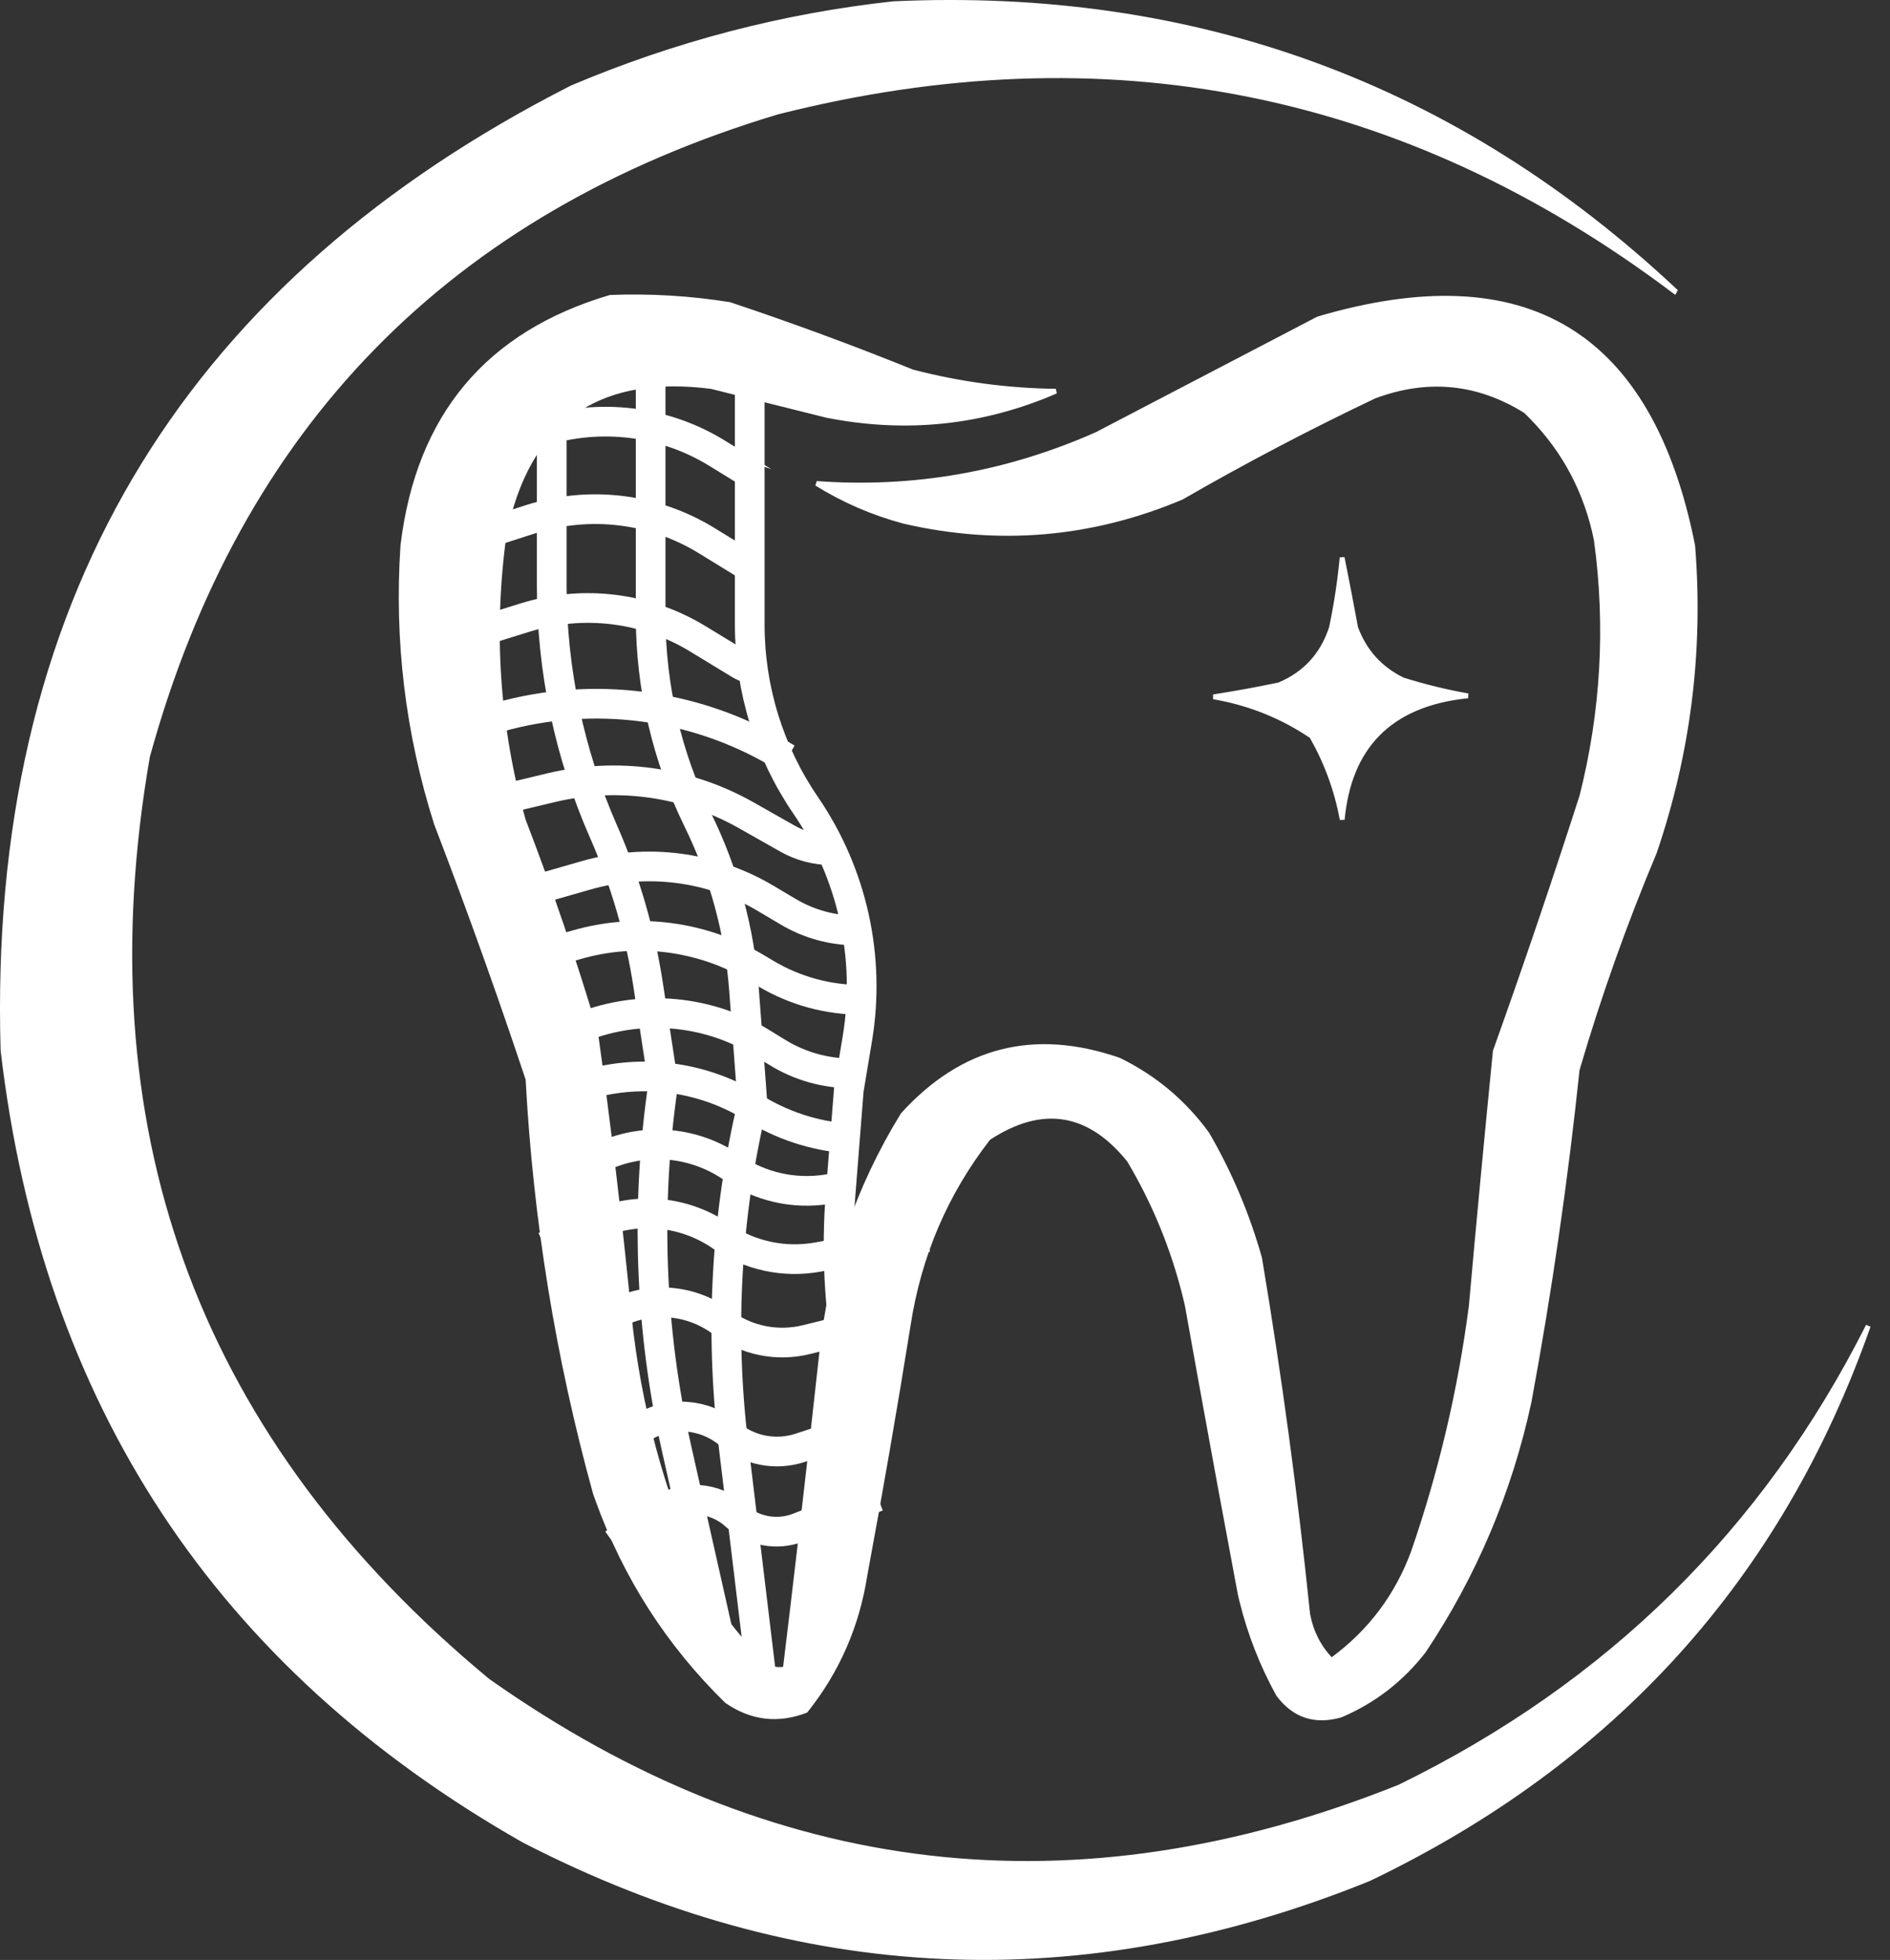
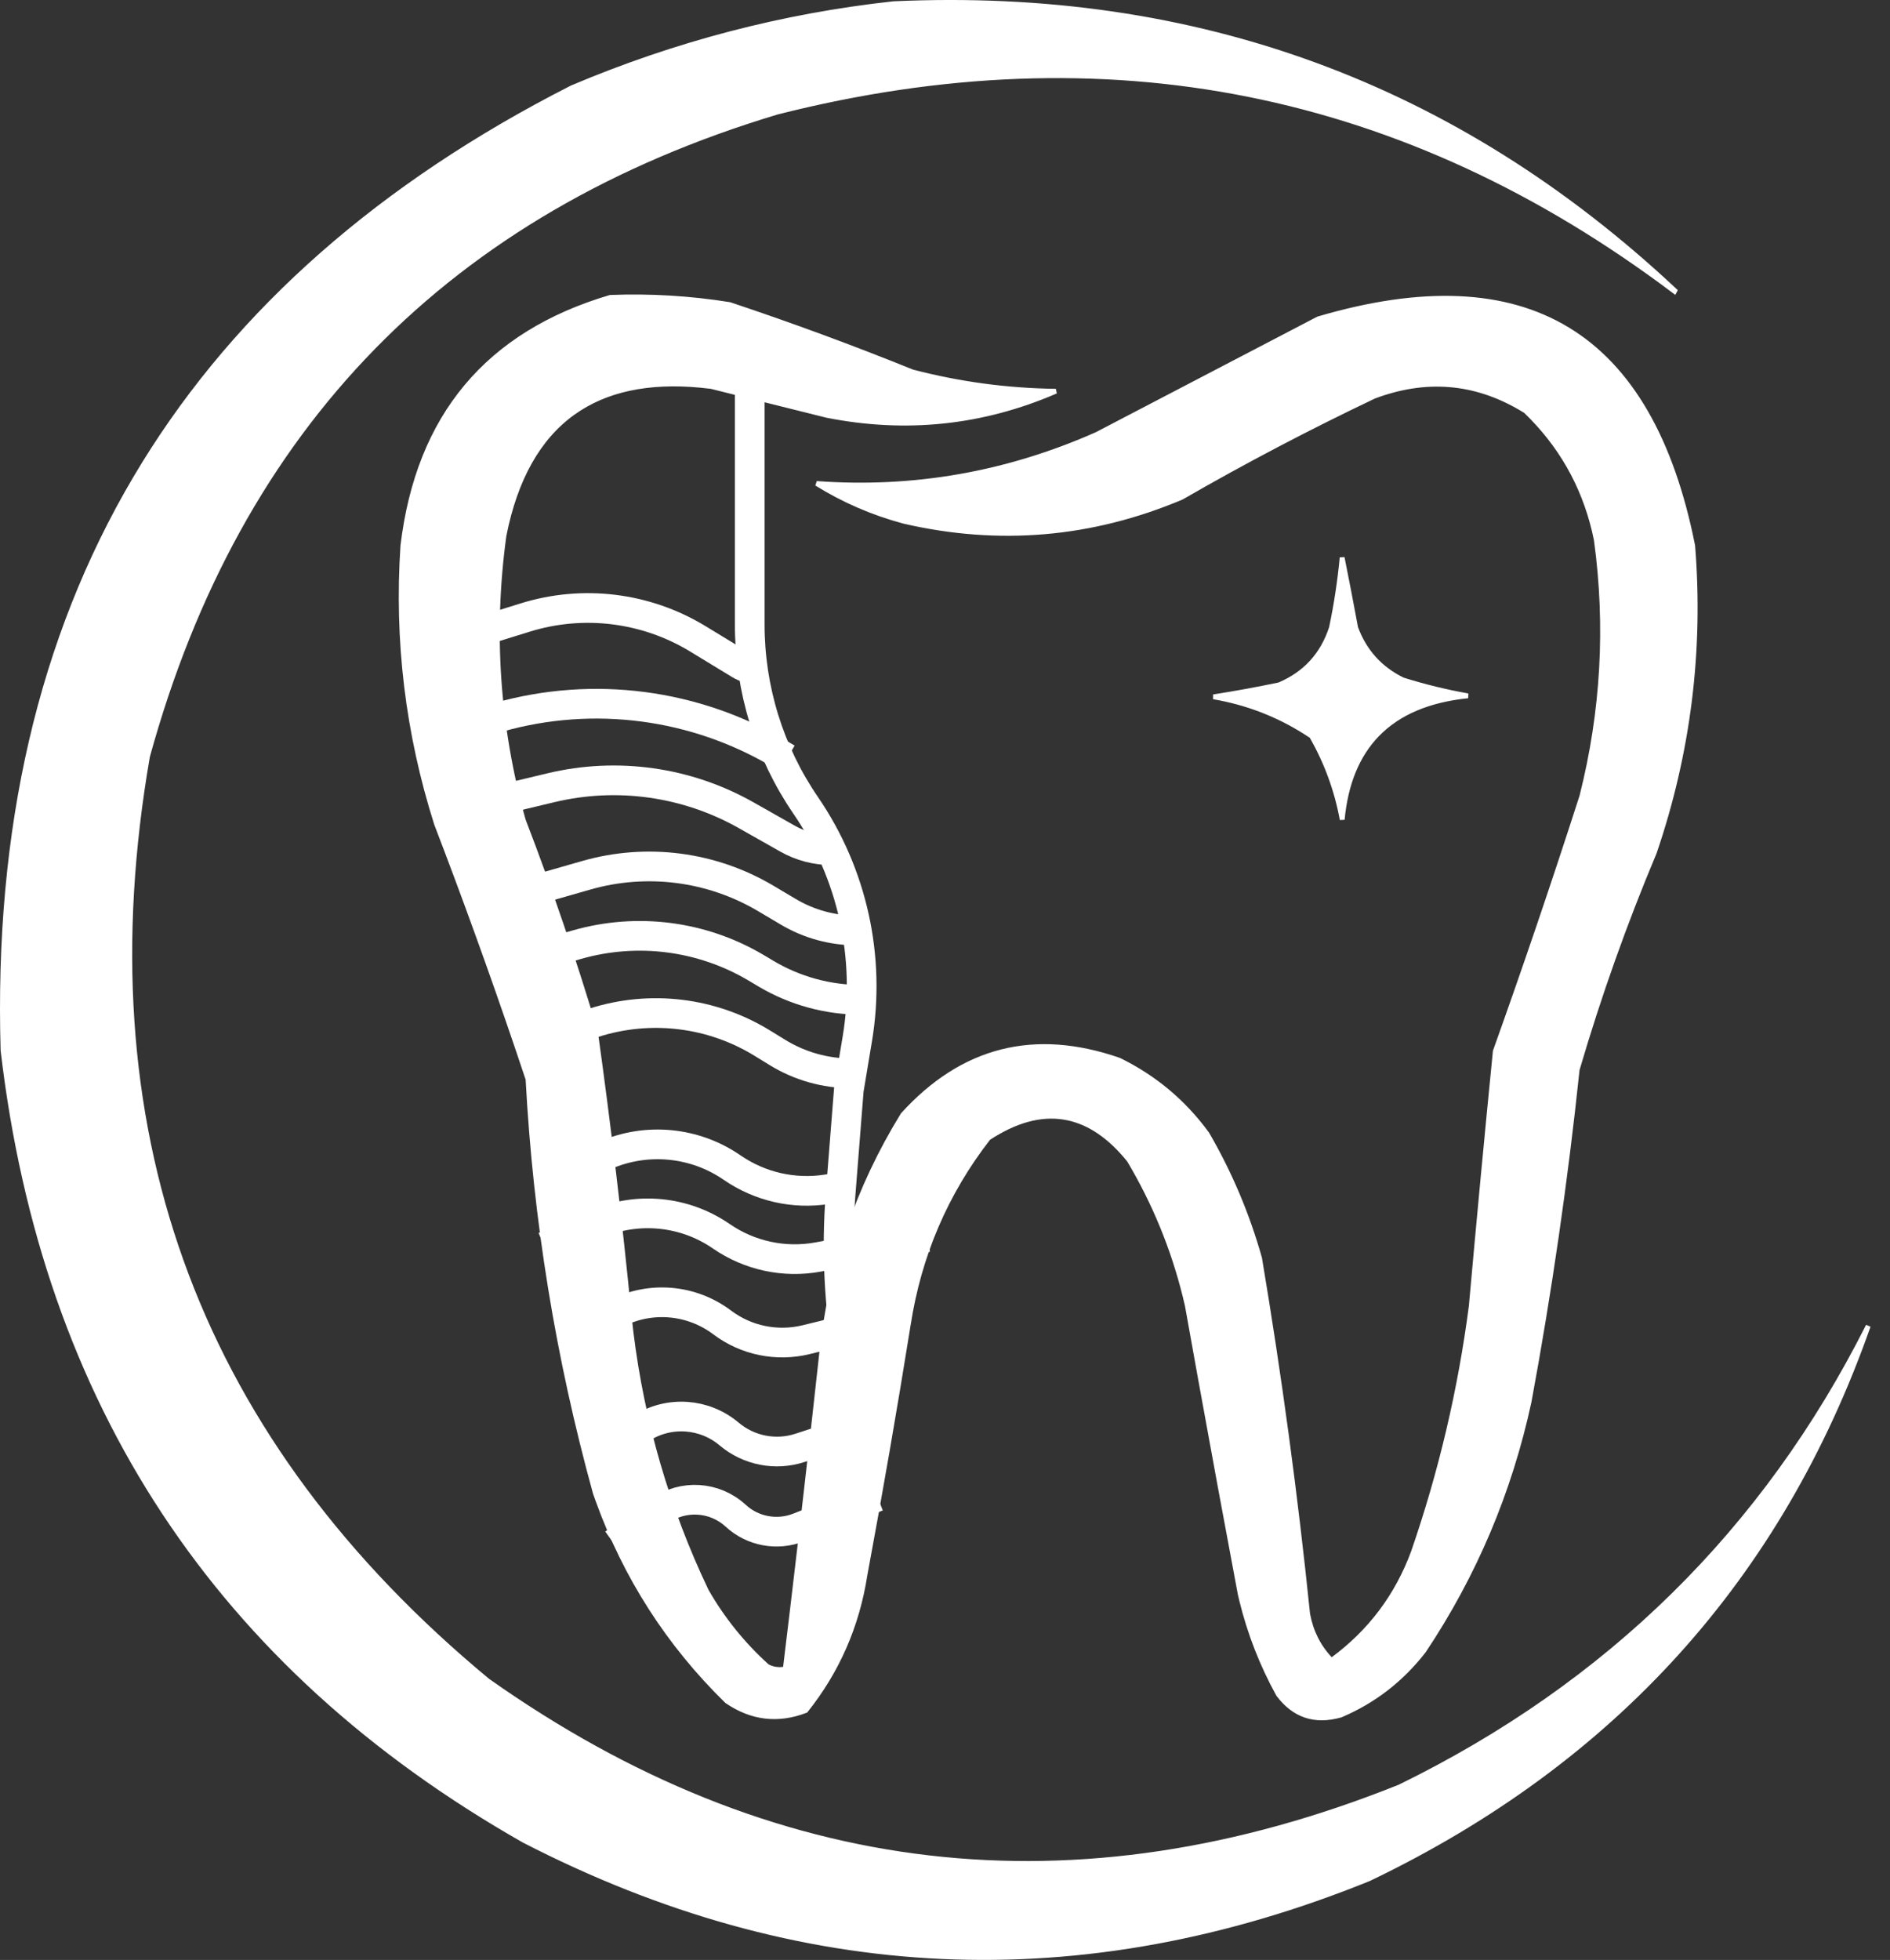
<svg xmlns="http://www.w3.org/2000/svg" width="136" height="141" viewBox="0 0 136 141" fill="none">
  <rect x="0" y="0" width="136" height="141" fill="#333333" stroke="none" />
  <path d="M64.294 0.267C86.029 -0.729 104.765 6.152 120.516 20.91C120.508 20.925 120.501 20.94 120.493 20.955C101.122 6.369 79.596 2.07 55.93 8.064L55.922 8.066C32.266 15.175 17.158 30.631 10.613 54.417L10.611 54.425L10.61 54.434C6.022 80.948 13.858 102.843 34.11 120.094L35.084 120.912L35.095 120.92C55.517 135.346 77.395 137.893 100.708 128.558L100.709 128.559L100.72 128.553C115.752 121.206 126.991 110.149 134.435 95.387C128.078 113.468 116.103 126.724 98.501 135.162C77.803 143.545 57.539 142.624 37.697 132.398C15.678 119.878 3.187 100.941 0.218 75.572C-0.25 59.656 2.93 45.933 9.748 34.397C16.355 23.218 26.384 14.081 39.847 6.989L41.16 6.31C48.62 3.152 56.33 1.137 64.294 0.267Z" fill="white" stroke="white" stroke-width="0.346" />
  <path d="M43.912 21.394C46.796 21.282 49.659 21.454 52.501 21.91C56.928 23.386 61.306 25 65.635 26.75L65.645 26.754L65.656 26.757C69.042 27.64 72.483 28.102 75.977 28.145C70.698 30.43 65.209 31.009 59.504 29.882C58.121 29.536 56.737 29.192 55.353 28.846L51.197 27.807L51.188 27.804L51.178 27.803L50.414 27.718C46.642 27.362 43.574 28.013 41.23 29.695C38.731 31.489 37.083 34.435 36.269 38.502H36.268L36.267 38.513C35.315 45.438 35.778 52.273 37.656 59.015L37.662 59.03C39.589 64.036 41.317 69.108 42.849 74.245C43.796 81.028 44.603 87.831 45.27 94.653V94.654C45.944 101.15 47.613 107.355 50.279 113.271L50.826 114.449L50.832 114.461C51.993 116.488 53.448 118.292 55.195 119.871L55.212 119.887L55.232 119.896C55.592 120.08 55.975 120.143 56.374 120.087L56.506 120.068L56.523 119.937C57.206 114.315 57.863 108.689 58.495 103.058L59.119 97.425C59.772 91.215 61.723 85.473 64.972 80.198C67.126 77.826 69.496 76.32 72.079 75.667C74.663 75.014 77.475 75.21 80.522 76.268C83.071 77.515 85.181 79.284 86.853 81.574C88.487 84.387 89.748 87.369 90.637 90.519C92.063 99.016 93.216 107.551 94.097 116.124L94.098 116.131L94.1 116.139C94.333 117.383 94.866 118.453 95.701 119.342L95.807 119.454L95.931 119.362C98.617 117.374 100.542 114.807 101.704 111.665L101.705 111.661C103.693 105.907 105.081 100.009 105.869 93.966V93.959C106.415 87.845 106.991 81.735 107.598 75.63C109.773 69.549 111.85 63.436 113.827 57.289L113.83 57.278C115.365 51.201 115.712 45.061 114.872 38.859H114.873L114.87 38.849L114.722 38.174C113.92 34.835 112.279 31.97 109.8 29.581L109.786 29.568L109.771 29.559L109.449 29.364C106.115 27.403 102.588 27.116 98.884 28.505L98.87 28.511C94.154 30.753 89.536 33.176 85.017 35.782C78.552 38.508 71.899 39.082 65.052 37.503H65.053C62.812 36.903 60.715 35.996 58.761 34.782C65.741 35.291 72.465 34.113 78.93 31.249V31.25L78.939 31.244C84.255 28.471 89.559 25.704 94.853 22.941C102.352 20.728 108.321 20.998 112.79 23.702C117.261 26.408 120.275 31.577 121.802 39.258C122.408 46.805 121.488 54.16 119.043 61.324C116.902 66.417 115.053 71.618 113.496 76.927L113.491 76.941L113.489 76.957C112.647 84.96 111.494 92.919 110.029 100.833C108.629 107.311 106.1 113.29 102.443 118.771C100.832 120.842 98.841 122.379 96.468 123.386C95.533 123.651 94.7 123.654 93.962 123.408C93.226 123.163 92.568 122.665 91.991 121.899C90.816 119.766 89.938 117.519 89.356 115.157L89.244 114.683C88.268 109.496 87.31 104.306 86.37 99.111L85.436 93.913L85.435 93.905L85.269 93.212C84.409 89.762 83.073 86.513 81.259 83.466L81.253 83.455L81.245 83.446L80.976 83.123C79.62 81.551 78.146 80.625 76.552 80.373C74.852 80.105 73.047 80.609 71.147 81.852L71.122 81.867L71.103 81.891C68.045 85.833 66.128 90.304 65.356 95.302C64.392 101.315 63.354 107.317 62.24 113.305L62.239 113.31C61.67 116.961 60.249 120.209 57.976 123.059C55.975 123.825 54.092 123.6 52.304 122.377C48.113 118.276 45.021 113.462 43.025 107.931L42.835 107.393C40.15 97.662 38.537 87.751 37.996 77.658L37.995 77.635L37.987 77.613L37.21 75.303C35.382 69.921 33.449 64.574 31.409 59.262C29.342 52.743 28.536 46.073 28.991 39.25C29.552 34.59 31.079 30.779 33.565 27.809C36.045 24.843 39.491 22.703 43.912 21.394Z" fill="white" stroke="white" stroke-width="0.346" />
  <path d="M96.577 40.111C96.908 41.758 97.232 43.436 97.548 45.148L97.551 45.162L97.556 45.177C98.185 46.871 99.312 48.117 100.932 48.908L100.943 48.913L100.956 48.917C102.491 49.398 104.049 49.779 105.63 50.06C102.807 50.347 100.623 51.266 99.098 52.841C97.66 54.325 96.828 56.372 96.582 58.963C96.195 56.86 95.469 54.87 94.405 52.995L94.386 52.96L94.352 52.938L93.886 52.635C91.873 51.37 89.683 50.536 87.317 50.131C88.9 49.884 90.474 49.597 92.04 49.268L92.057 49.265L92.072 49.258C93.93 48.465 95.177 47.099 95.805 45.17L95.808 45.161L95.81 45.152C96.162 43.484 96.416 41.803 96.577 40.111Z" fill="white" stroke="white" stroke-width="0.346" />
-   <path d="M34.894 38.411L38.147 37.365C42.409 35.996 47.056 36.558 50.868 38.904L54.107 40.896C54.115 40.902 54.125 40.905 54.134 40.905V40.905" stroke="white" stroke-width="2.136" />
-   <path d="M35.628 32.114L38.882 31.069C43.143 29.699 47.791 30.261 51.603 32.607L54.841 34.599C54.849 34.605 54.859 34.608 54.869 34.608V34.608" stroke="white" stroke-width="2.136" />
  <path d="M34.211 45.538L37.794 44.425C41.962 43.13 46.484 43.688 50.212 45.957L53.232 47.795C53.614 48.028 54.051 48.152 54.498 48.154V48.154" stroke="white" stroke-width="2.136" />
  <path d="M35.909 51.593V51.593C42.704 49.681 49.986 50.631 56.064 54.221L56.633 54.557L56.021 54.192" stroke="white" stroke-width="2.136" />
  <path d="M35.612 57.635L39.648 56.67C44.412 55.531 49.431 56.238 53.695 58.65L56.675 60.337C57.638 60.882 58.726 61.167 59.833 61.166V61.166" stroke="white" stroke-width="2.136" />
  <path d="M38.459 64.037L42.185 62.969C46.539 61.722 51.215 62.326 55.109 64.638L56.718 65.593C58.199 66.473 59.889 66.938 61.611 66.94V66.94" stroke="white" stroke-width="2.136" />
  <path d="M37.774 69.032L41.511 67.961C45.858 66.716 50.526 67.319 54.413 69.627L55.124 70.05C57.199 71.282 59.568 71.931 61.981 71.929V71.929" stroke="white" stroke-width="2.136" />
  <path d="M39.16 74.726L42.72 73.582C46.787 72.275 51.222 72.811 54.86 75.05L55.938 75.713C57.538 76.698 59.38 77.219 61.259 77.219V77.219" stroke="white" stroke-width="2.136" />
-   <path d="M38.54 79.257L41.657 78.211C45.86 76.802 50.473 77.345 54.233 79.693V79.693C56.241 80.946 58.538 81.702 60.897 81.896V81.896" stroke="white" stroke-width="2.136" />
  <path d="M39.894 84.696L43.56 83.107C46.552 81.811 50.001 82.148 52.684 84V84C54.677 85.375 57.121 85.933 59.513 85.558L60.187 85.452" stroke="white" stroke-width="2.136" />
  <path d="M39.178 89.679L42.917 88.058C45.864 86.782 49.26 87.114 51.903 88.938V88.938C53.932 90.338 56.434 90.876 58.859 90.433L66.728 88.998" stroke="white" stroke-width="2.136" />
-   <path d="M40.738 96.356L44.322 94.497C46.78 93.221 49.752 93.47 51.964 95.137V95.137C53.689 96.437 55.907 96.893 58.005 96.379L65.04 94.654" stroke="white" stroke-width="2.136" />
+   <path d="M40.738 96.356L44.322 94.497C46.78 93.221 49.752 93.47 51.964 95.137C53.689 96.437 55.907 96.893 58.005 96.379L65.04 94.654" stroke="white" stroke-width="2.136" />
  <path d="M42.771 104.875L46.19 102.725C48.155 101.489 50.694 101.667 52.468 103.166V103.166C53.881 104.359 55.811 104.736 57.569 104.16L63.759 102.131" stroke="white" stroke-width="2.136" />
  <path d="M44.173 111.051L47.481 108.696C49.152 107.506 51.428 107.651 52.936 109.042V109.042C54.156 110.167 55.911 110.497 57.457 109.892L63.134 107.67" stroke="white" stroke-width="2.136" />
-   <path d="M39.7 26.845L39.7 42.089C39.7 48.194 40.969 54.233 43.426 59.822V59.822C44.982 63.36 46.065 67.088 46.648 70.909L47.726 77.971V77.971C46.44 86.651 46.751 95.617 48.679 104.177L51.999 118.918" stroke="white" stroke-width="2.136" />
-   <path d="M46.819 27.556L46.819 44.316C46.819 49.41 47.985 54.437 50.226 59.011V59.011C52.1 62.837 53.225 66.986 53.54 71.234L54.147 79.402V79.402C52.25 87.41 51.783 95.69 52.767 103.861L54.84 121.062" stroke="white" stroke-width="2.136" />
  <path d="M53.949 27.557L53.949 44.931C53.949 49.574 55.352 54.109 57.976 57.941V57.941C61.338 62.849 62.669 68.868 61.691 74.736L61.079 78.407L60.488 85.889C60.171 89.905 60.37 93.945 61.08 97.91V97.91" stroke="white" stroke-width="2.136" />
</svg>